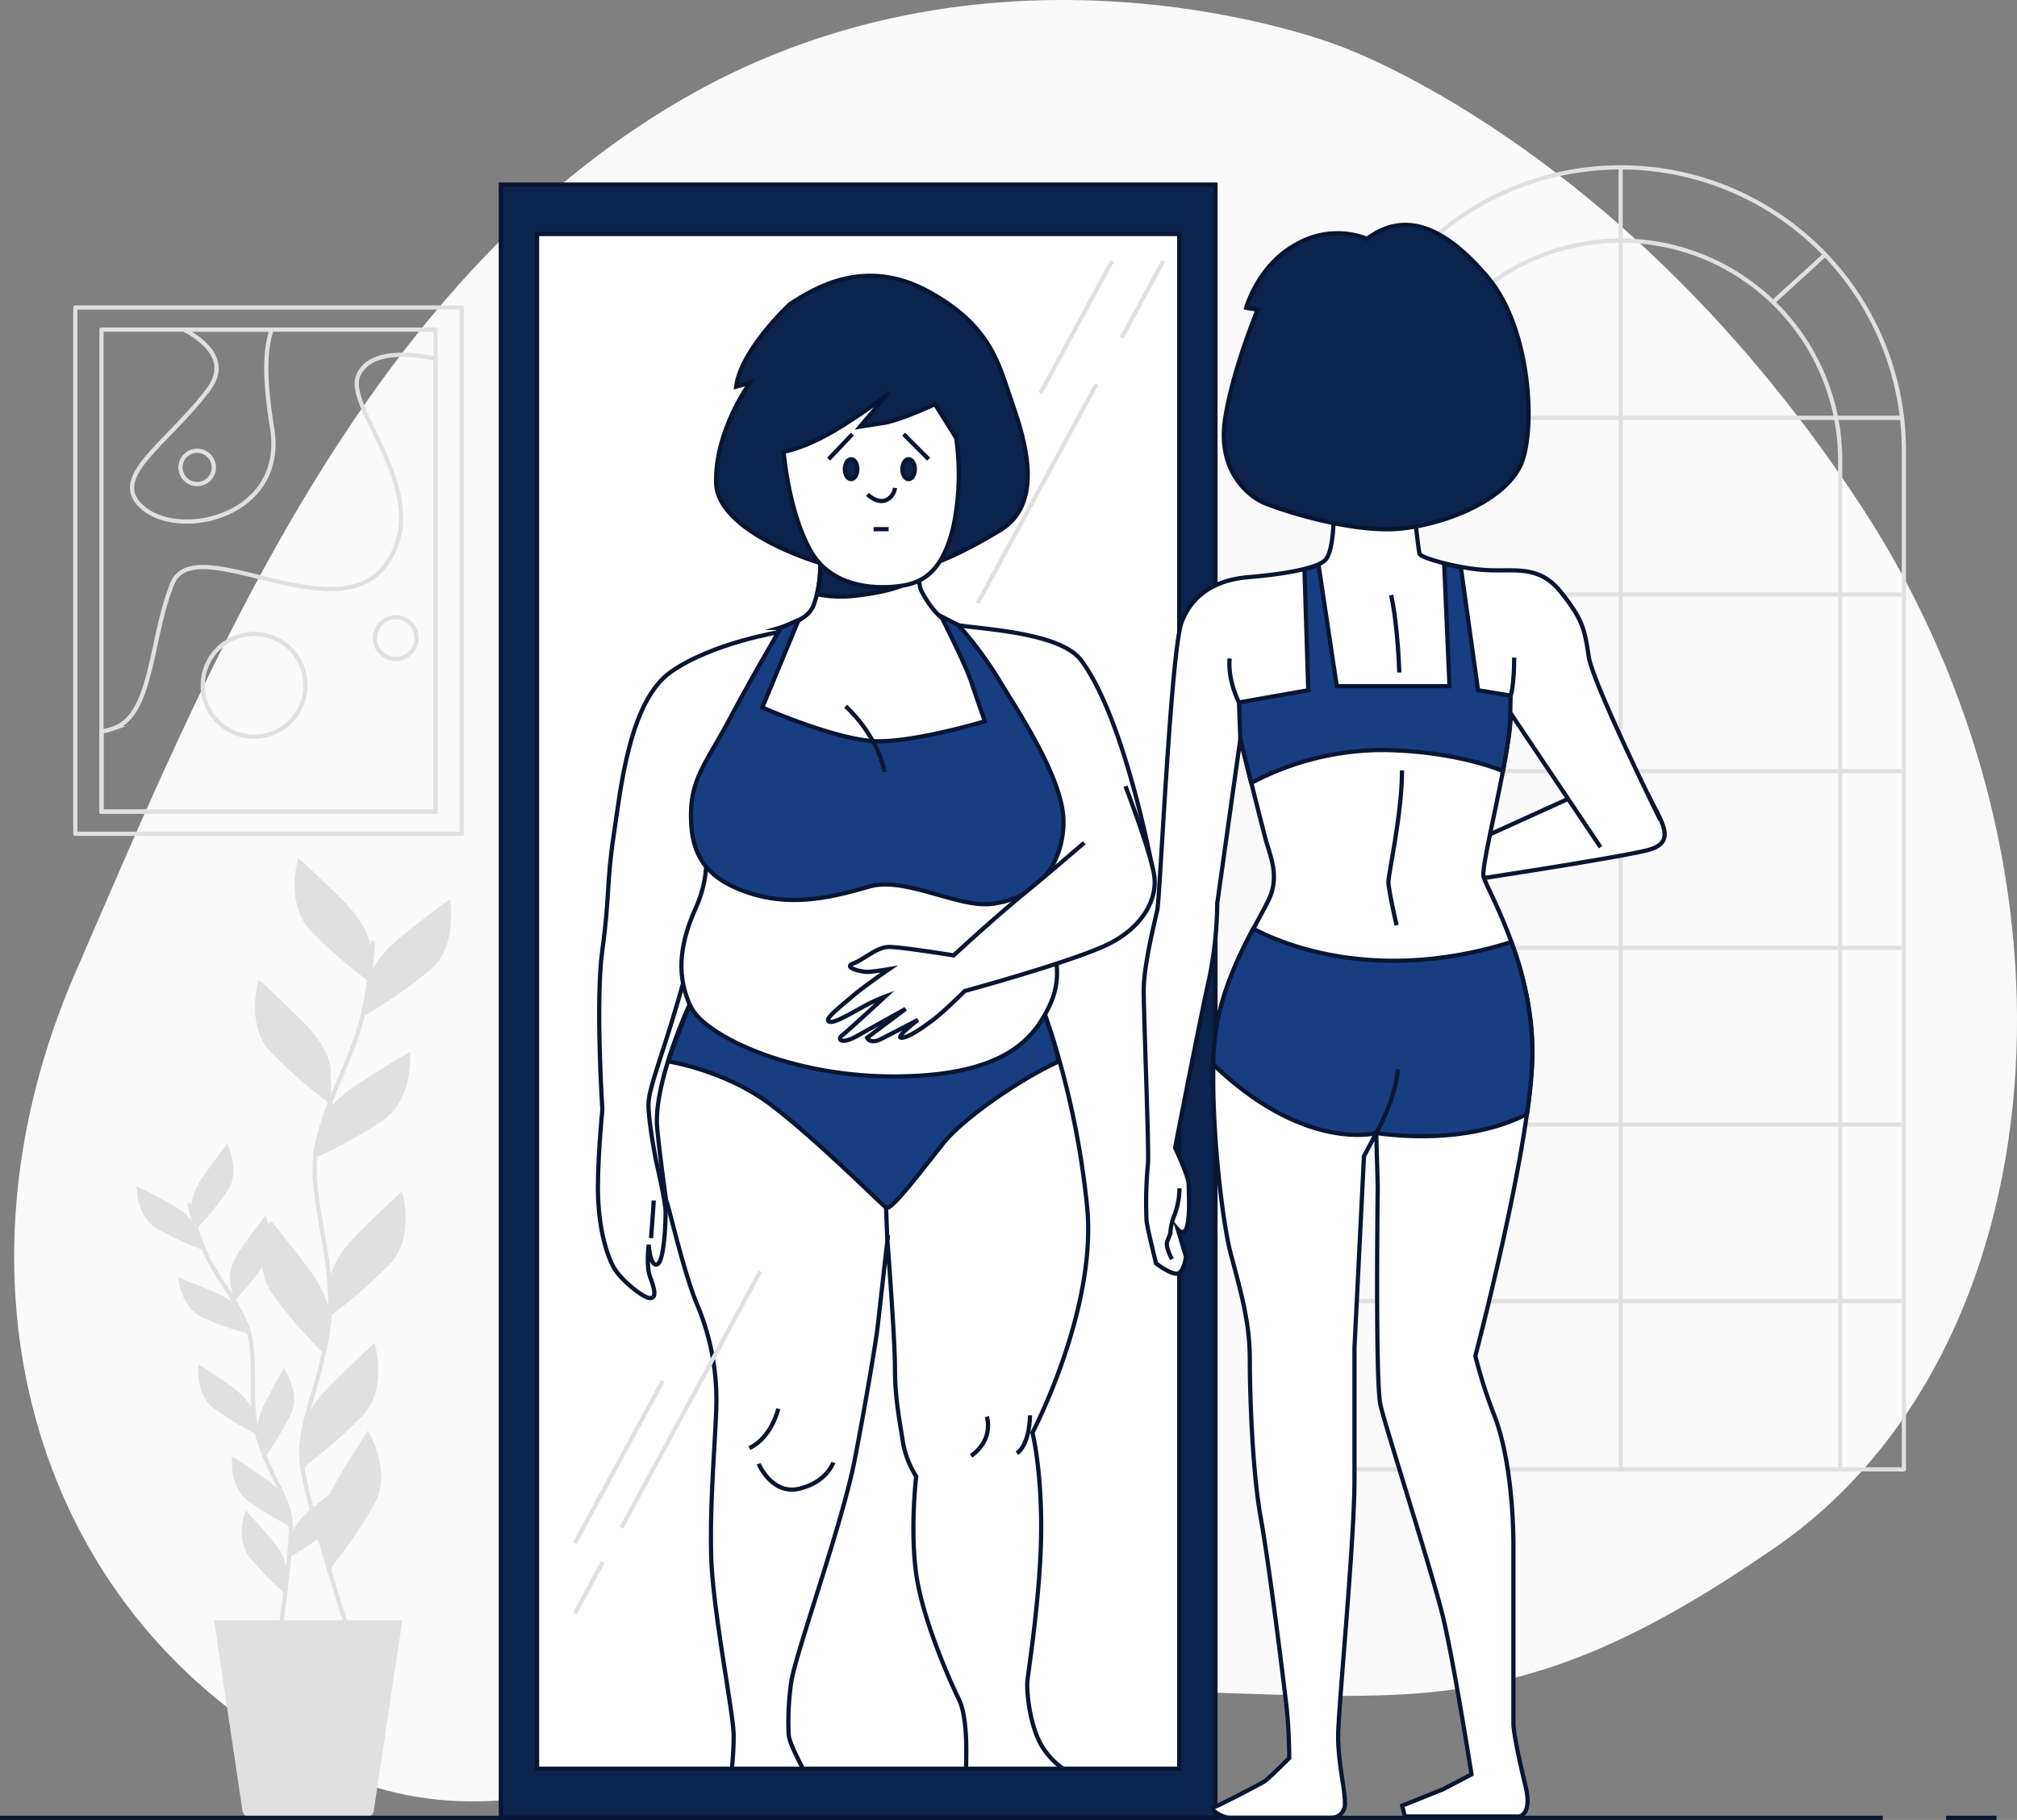
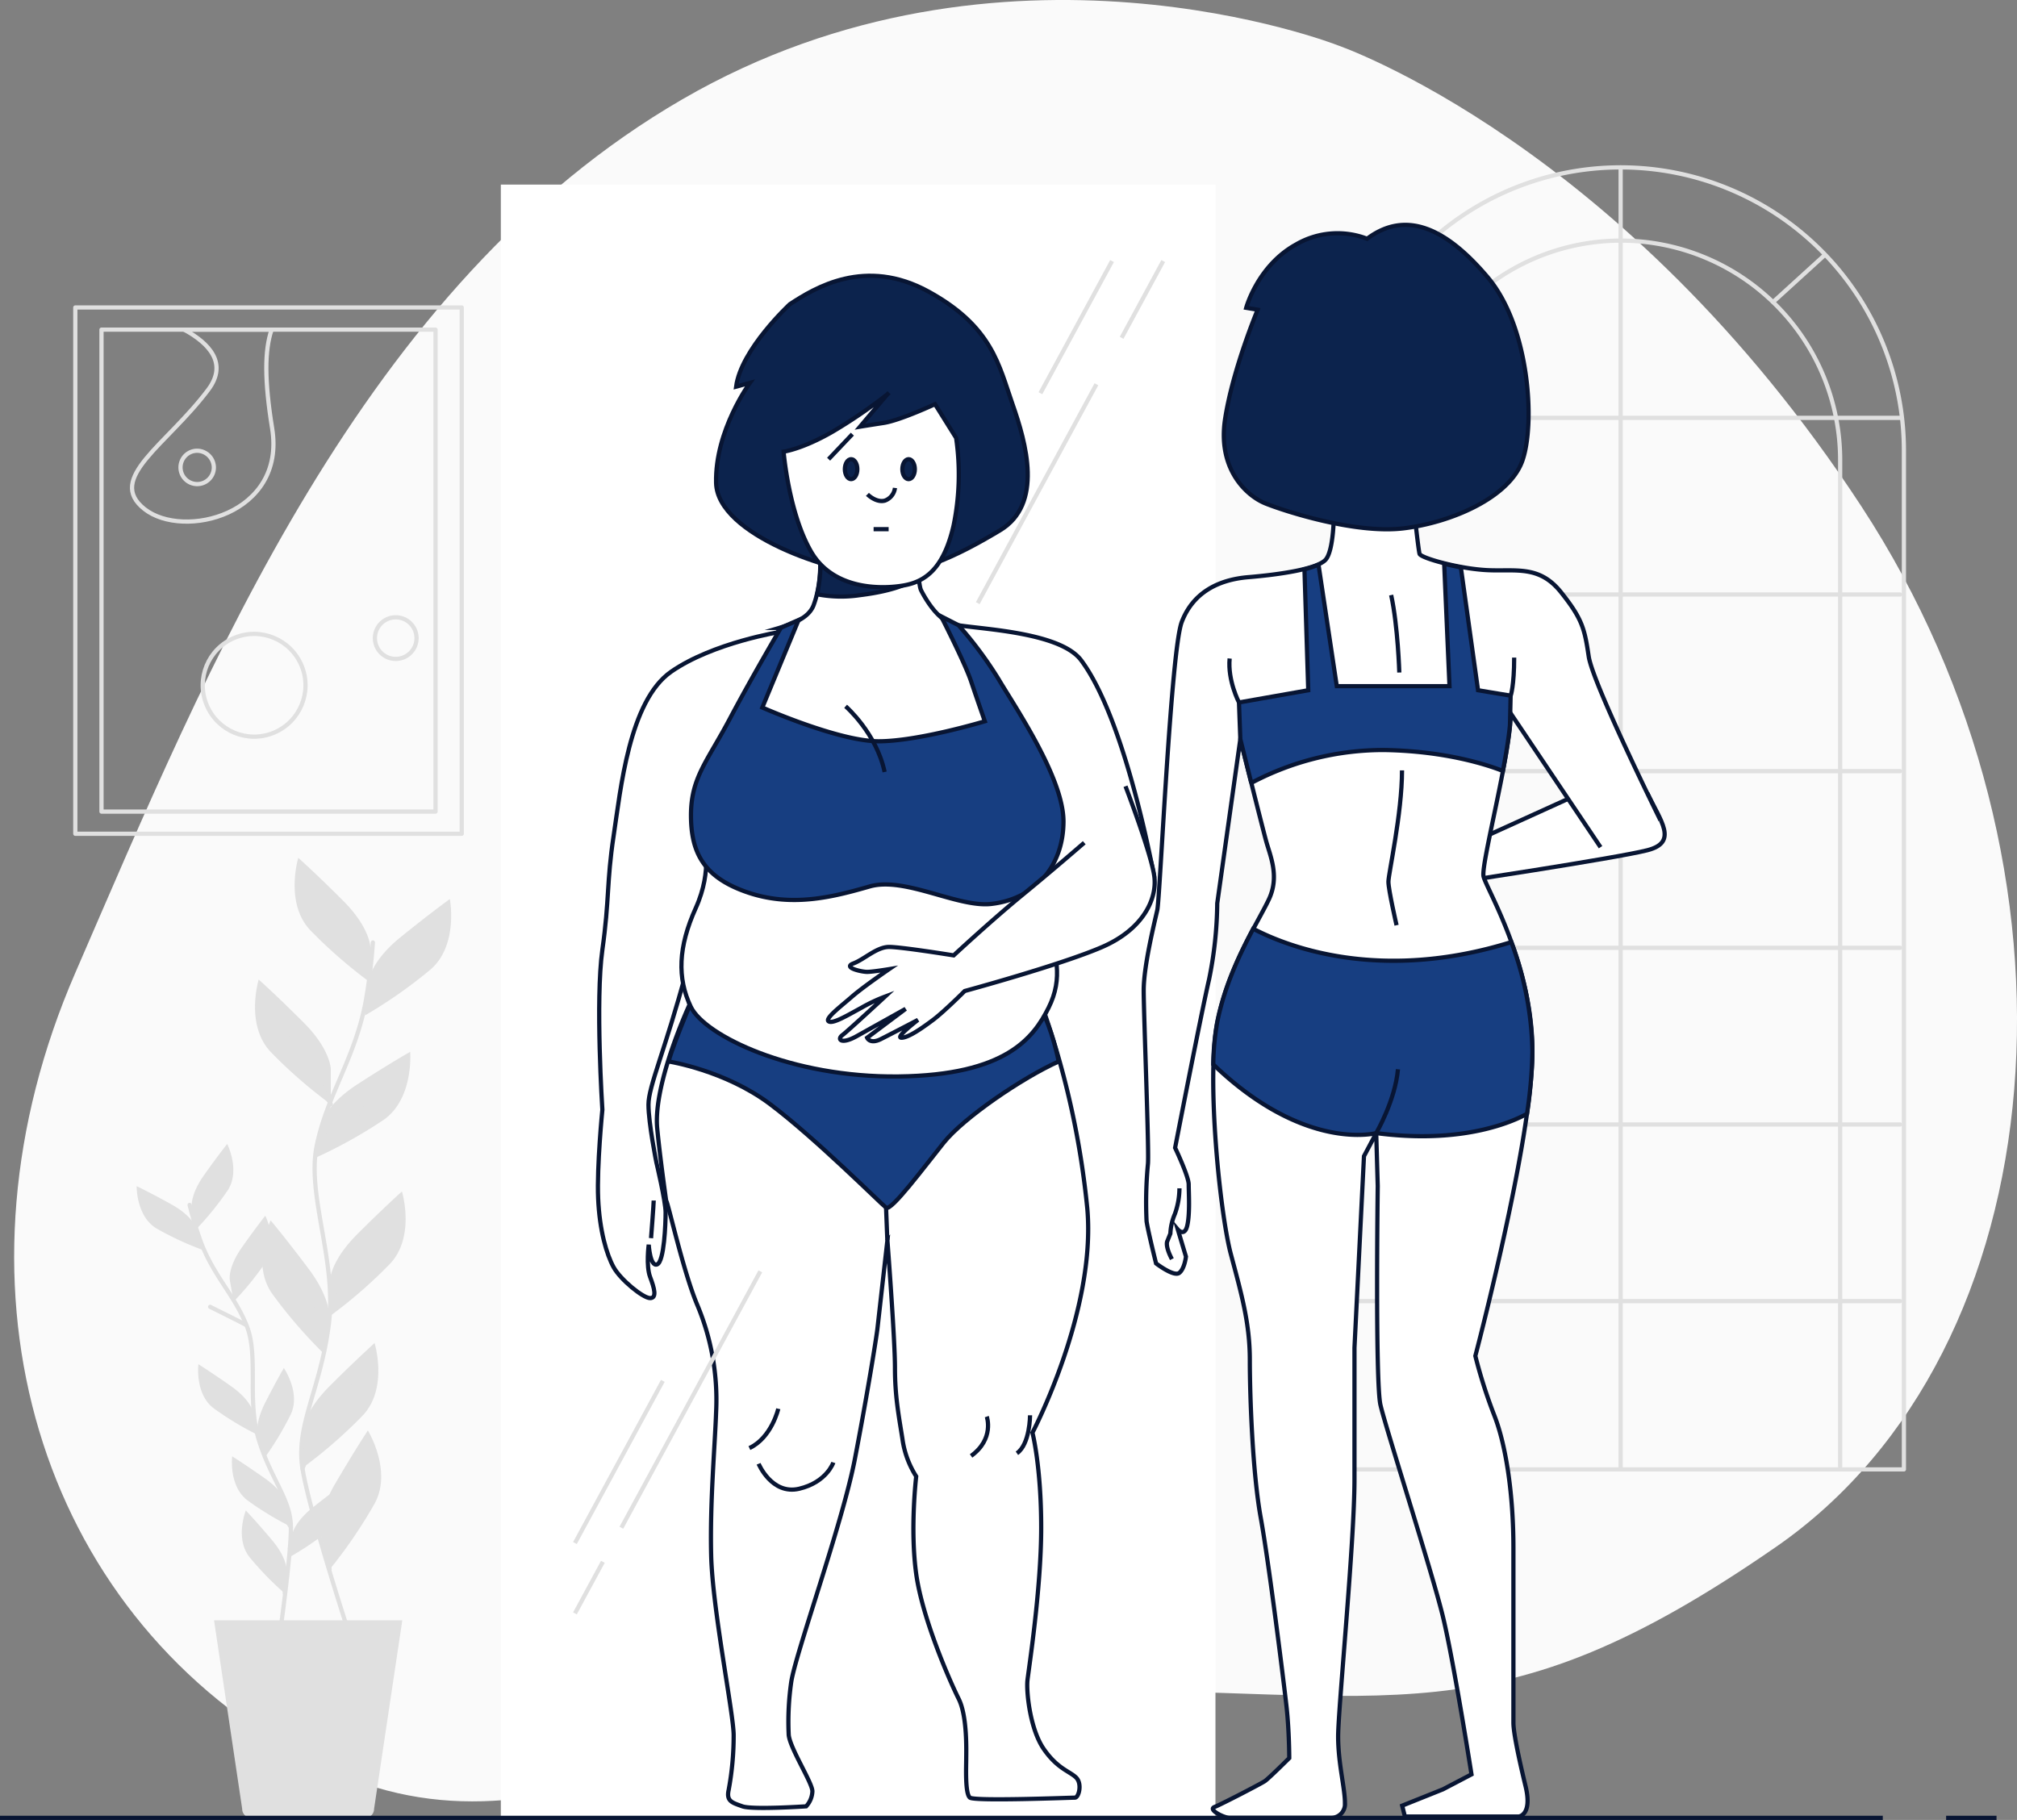
<svg xmlns="http://www.w3.org/2000/svg" viewBox="0 0 477.79 431.15">
  <rect x="0" y="0" width="477.79" height="431.15" fill="#808080" stroke="none" />
  <defs>
    <style>.cls-1{fill:#fafafa;}.cls-2,.cls-3,.cls-7{fill:none;}.cls-2,.cls-3{stroke:#e0e0e0;}.cls-2{stroke-linecap:round;stroke-linejoin:round;}.cls-3,.cls-6,.cls-7,.cls-8,.cls-9{stroke-miterlimit:10;}.cls-4{fill:#e0e0e0;}.cls-5,.cls-6{fill:#fff;}.cls-6,.cls-7,.cls-8,.cls-9{stroke:#081533;}.cls-8{fill:#0c234d;}.cls-9{fill:#173e81;}</style>
  </defs>
  <g id="Слой_2" data-name="Слой 2">
    <g id="Background_Simple" data-name="Background Simple">
      <path class="cls-1" d="M316.83,10.71S237.49-20.46,161.61,23.54,49.28,158,17.83,230.48,7.63,378.08,67.41,413.75s98.47-13.37,181-13.52S353.46,413,420.69,366.47,497.24,206,440.91,119.93,316.83,10.71,316.83,10.71Z" />
    </g>
    <g id="Window">
      <path class="cls-2" d="M383.9,39.65h0a67.1,67.1,0,0,1,67.1,67.1V348.1a0,0,0,0,1,0,0H316.8a0,0,0,0,1,0,0V106.75a67.1,67.1,0,0,1,67.1-67.1Z" />
      <path class="cls-2" d="M332,347.38V108.92A52,52,0,0,1,383.9,57h0a52,52,0,0,1,52,52V347.38" />
      <line class="cls-2" x1="383.9" y1="39.65" x2="383.9" y2="347.74" />
      <line class="cls-2" x1="317.52" y1="98.99" x2="450.1" y2="98.99" />
      <line class="cls-2" x1="317.52" y1="140.84" x2="450.1" y2="140.84" />
      <line class="cls-2" x1="317.52" y1="182.69" x2="450.1" y2="182.69" />
      <line class="cls-2" x1="317.52" y1="224.54" x2="450.1" y2="224.54" />
      <line class="cls-2" x1="317.52" y1="266.39" x2="450.1" y2="266.39" />
      <line class="cls-2" x1="317.52" y1="308.24" x2="450.1" y2="308.24" />
      <line class="cls-2" x1="335.25" y1="60.59" x2="347.27" y2="71.54" />
      <line class="cls-2" x1="432.05" y1="60.59" x2="420.02" y2="71.54" />
    </g>
    <g id="Picture">
      <rect class="cls-2" x="17.84" y="72.84" width="91.54" height="124.68" />
      <rect class="cls-2" x="24.04" y="78.09" width="79.13" height="114.18" />
-       <path class="cls-3" d="M103.17,85c-1.29-.32-15.17-3.55-18.31,4-3.29,7.89,18.42,28.28,6.58,44.72s-45.38-8.55-50.65,4.61-4.6,30.91-13.81,34.2a19,19,0,0,1-2.94.78v18.94h79.13Z" />
      <path class="cls-3" d="M43.63,78.09c6,3.28,10.36,8,5.71,14.22-9.86,13.15-24.33,21-15.12,28.28s33.54,1.31,30.25-19.08C62.65,90.24,62.65,83,64.34,78.09Z" />
      <circle class="cls-3" cx="60.2" cy="162.35" r="12.17" transform="translate(-57.55 35.39) rotate(-22.5)" />
      <path class="cls-3" d="M98.67,151.17a4.93,4.93,0,1,1-4.93-4.93A4.93,4.93,0,0,1,98.67,151.17Z" />
      <path class="cls-3" d="M50.66,110.72a3.95,3.95,0,1,1-3.95-3.94A4,4,0,0,1,50.66,110.72Z" />
    </g>
    <g id="Plants">
      <path class="cls-4" d="M87.74,224.46s0-4.62-6.46-11.08-10.62-10.16-10.62-10.16-3.23,10.62,2.77,17.08a114,114,0,0,0,14.31,12.47Z" />
      <path class="cls-4" d="M78.36,253.29s0-4.62-6.46-11.08-10.62-10.16-10.62-10.16-3.23,10.62,2.77,17.08A113.11,113.11,0,0,0,78.36,261.6Z" />
      <path class="cls-4" d="M87.33,232.32s.49-4.59,7.6-10.34,11.63-9,11.63-9,2.1,10.9-4.56,16.69a113.82,113.82,0,0,1-15.54,10.88Z" />
      <path class="cls-4" d="M76,266.37s1-4.52,8.64-9.48,12.52-7.71,12.52-7.71.93,11.06-6.29,16.12a112.55,112.55,0,0,1-16.61,9.19Z" />
      <path class="cls-4" d="M78.13,303.49s0-4.61,6.47-11.08,10.61-10.15,10.61-10.15,3.24,10.61-2.77,17.08A113.53,113.53,0,0,1,78.13,311.8Z" />
      <path class="cls-4" d="M78,312.55s.65-4.57-4.83-11.88-9.06-11.56-9.06-11.56-4.71,10.05.31,17.3a113.14,113.14,0,0,0,12.4,14.37Z" />
      <path class="cls-4" d="M71.65,339.41s0-4.62,6.47-11.08,10.61-10.16,10.61-10.16S92,328.79,86,335.25a113.11,113.11,0,0,1-14.31,12.47Z" />
      <path class="cls-4" d="M76,363.75s-1.17-4.46,3.45-12.35,7.69-12.52,7.69-12.52,5.82,9.46,1.65,17.23a113.63,113.63,0,0,1-10.69,15.68Z" />
      <path class="cls-2" d="M88.33,223.27a132.53,132.53,0,0,1-1.77,14.34c-2.56,13.2-9,21.71-11.5,33.64s4.78,27.28,2.82,42.59S70,337.67,71.65,347.89s10.65,37.9,10.65,37.9" />
      <line class="cls-2" x1="87.27" y1="235.39" x2="94.24" y2="230.04" />
      <line class="cls-2" x1="87.6" y1="229.23" x2="84.68" y2="224.05" />
      <path class="cls-2" d="M75.45,270.7s5.83-4.37,11.82-8.75" />
      <path class="cls-2" d="M78.36,261.6S73.5,252.07,68,245.75" />
      <path class="cls-2" d="M78.36,310.06a72.25,72.25,0,0,1,12.47-16.68" />
      <path class="cls-2" d="M77.23,316.54a81.76,81.76,0,0,0-6.32-12c-3.4-5-3.89-5.67-3.89-5.67" />
      <path class="cls-2" d="M71.65,347.89a78.3,78.3,0,0,1,5.25-10.62,68,68,0,0,1,6.81-8.91" />
      <path class="cls-2" d="M78.07,371.79a19.78,19.78,0,0,1,1.75-10.22c2.43-4.7,5.18-10.85,6.32-13.28" />
      <path class="cls-4" d="M45.42,286.13s-.5-2.9,2.85-7.65S53.82,271,53.82,271s3.18,6.31.12,11a71.71,71.71,0,0,1-7.62,9.37Z" />
      <path class="cls-4" d="M54.43,303.19s-.5-2.89,2.85-7.65S62.84,288,62.84,288s3.18,6.31.11,11a71.71,71.71,0,0,1-7.62,9.37Z" />
      <path class="cls-4" d="M46.53,291s-.81-2.83-5.89-5.66S32.37,281,32.37,281s-.13,7.07,4.67,10A72,72,0,0,0,48,296.1Z" />
-       <path class="cls-4" d="M57.33,311.14s-1.1-2.73-6.45-5-8.68-3.47-8.68-3.47.61,7,5.69,9.42a72.37,72.37,0,0,0,11.41,4Z" />
      <path class="cls-4" d="M60,334.65s-.5-2.9-5.25-6.25S47,323.19,47,323.19s-.88,7,3.59,10.41a71.92,71.92,0,0,0,10.33,6.26Z" />
      <path class="cls-4" d="M61.07,340.32s-.9-2.8,1.74-8,4.43-8.23,4.43-8.23,4,5.79,1.68,10.88a72.34,72.34,0,0,1-6.21,10.36Z" />
      <path class="cls-4" d="M69.19,363.67s.33-2.92,4.89-6.54,7.45-5.65,7.45-5.65,1.27,6.95-3,10.6a72.51,72.51,0,0,1-10,6.84Z" />
      <path class="cls-4" d="M68,356.47s-.5-2.9-5.26-6.25S55,345,55,345s-.87,7,3.59,10.41a72,72,0,0,0,10.33,6.27Z" />
      <path class="cls-4" d="M67.92,372.2s.25-2.92-3.5-7.37-6.19-7-6.19-7-2.62,6.56.84,11a72.19,72.19,0,0,0,8.41,8.67Z" />
      <path class="cls-2" d="M44.92,285.45a85,85,0,0,0,2.67,8.8c3,8,8,12.64,10.86,19.84s0,17.63,2.86,27,7.56,14.08,7.6,20.68-2.56,24.92-2.56,24.92" />
      <line class="cls-2" x1="46.9" y1="292.93" x2="41.95" y2="290.34" />
      <line class="cls-2" x1="46.03" y1="289.11" x2="47.29" y2="285.54" />
      <path class="cls-2" d="M58.15,313.79s-4.13-2.11-8.37-4.2" />
-       <path class="cls-2" d="M55.33,308.4a59.75,59.75,0,0,1,4.78-11.06" />
      <path class="cls-2" d="M60.59,338.79A46.06,46.06,0,0,0,51,329.68" />
      <path class="cls-2" d="M62,342.73a51.73,51.73,0,0,1,2.66-8.2c1.59-3.52,1.82-4,1.82-4" />
      <path class="cls-2" d="M68.68,366.79A43.69,43.69,0,0,1,74,361.26a28.59,28.59,0,0,0,3.46-3" />
      <path class="cls-2" d="M68.91,361.79a49.42,49.42,0,0,0-4.45-6.09,43.53,43.53,0,0,0-5.23-4.85" />
      <path class="cls-2" d="M67.48,377.47a12.65,12.65,0,0,0-2.21-6.22c-2-2.68-4.43-6.24-5.4-7.64" />
      <path class="cls-4" d="M86.49,430.65h-27a2.12,2.12,0,0,1-2.12-2.12L50.7,383.85H95.3l-6.69,44.68A2.12,2.12,0,0,1,86.49,430.65Z" />
    </g>
    <g id="Mirror">
      <rect class="cls-5" x="118.64" y="43.73" width="169.28" height="386.93" />
      <path class="cls-6" d="M162.61,230c-5,18.64-9,27.34-9,31.69s1.87,13.67,1.87,13.67,2.19,9.2,2.19,11.86-.33,11.64-2,12.31-2-4.66-2-4.66-.67,5,.33,7.65,1.66,5,0,5-7-4.33-8.65-7.32-3.33-8.66-3.66-16.31,1-21,1-21S141,237,142.69,225s1-16,2.66-26.95,3.66-32,13.64-38.93,26-9.45,26-9.45,3.59-1.87,3.92,6.12-10.65,27-15.64,42.26S162.61,230,162.61,230Z" />
      <path class="cls-7" d="M154.22,293.32s.63-8,.63-8.92" />
      <path class="cls-6" d="M256.09,156.4c-5.37-7.16-26.65-7.4-30.5-8.58s-6.81-6.81-7.41-8-.88-7.4-.88-7.4l.29-3.56L193.9,128s1.48,8.29-1.18,15.39c-1,2.62-4,4.15-8.12,5.36a117.9,117.9,0,0,1-9.3,21.4c-6.66,11.64-12,20-9.65,28.28s4,10,4,10S164.65,216,163,224a29.22,29.22,0,0,0,.34,14s-8.65,18.64-7.66,29.28c.46,4.84,1.32,11.45,2.13,17.23.25-.42,4,16.69,7.39,24.69a58.12,58.12,0,0,1,4.44,25.17c-.29,8.29-1.48,21.32-1.18,34.06s5.33,37.6,5.33,42.64a70.06,70.06,0,0,1-1.19,13c-.59,2.66.89,3,3.26,3.85s15.1,0,15.1,0a5.54,5.54,0,0,0,1.48-3.56c0-2.07-5.62-10.66-5.62-13.62a65.49,65.49,0,0,1,.59-12.14c.89-6.51,12.14-37.61,15.1-53s5-28.13,5.33-30.79l2.37-21S212,317.2,212,324s.88,11.25,1.77,16.88a22.08,22.08,0,0,0,3.26,8.88s-1.48,12.44,0,23.1,8,25.46,10.07,29.61,1.78,12.44,1.78,14.21-.3,8.29.88,9.18,24,0,24.88,0,1.77-3.25.29-4.74-4.44-2.07-7.7-6.81-4.14-13.62-3.84-16.28,3.25-21.62,3.25-36.13-2.07-22.5-2.07-22.5,15.1-28.73,13-53a202.58,202.58,0,0,0-10.07-46.19s3.55-7.11,2.37-13.63S247.8,218,247.8,218l-3-11.85,28.61,1.63S266.75,170.62,256.09,156.4Z" />
      <path class="cls-8" d="M217.6,136.57c0-.18,0-.36,0-.54l-10.7-4.64c-1.74-.49-8.44-1-12.68-1.26a34.4,34.4,0,0,1-.66,10.65,29.69,29.69,0,0,0,10,.23C213.26,139.83,216.64,137.47,217.6,136.57Z" />
      <path class="cls-7" d="M233.75,335.59s1.87,5.28-3.72,9.32" />
      <path class="cls-7" d="M244,335.28s0,6.83-3.11,9" />
      <path class="cls-7" d="M184.36,333.73s-1.55,6.83-6.84,9.32" />
      <path class="cls-7" d="M179.7,346.77s3.11,7.46,9.63,5.91,8.08-6.22,8.08-6.22" />
      <line class="cls-7" x1="210.19" y1="293.8" x2="209.89" y2="286.1" />
      <path class="cls-9" d="M158.37,251.46s13.32,2.07,24,10.07,26.36,23.69,27.54,24.57,8.89-9.47,13.63-15.39,18.65-15.4,27.24-19.25c0,0-1.48-7.7-4.44-13,0,0-20.44,9.47-38.8,8s-41.75-13.91-41.75-13.91S159.85,246.13,158.37,251.46Z" />
      <path class="cls-6" d="M166.66,199.05s2.3,6.89-1.85,16.07-4.43,16.58-1.17,23.39,23.75,16.8,49.21,16.5,32-9.18,35.54-16.28S250.17,226,247.8,218s-3.56-13.33-3.56-13.33-31.39-4.14-46.19-4.14S166.66,199.05,166.66,199.05Z" />
      <path class="cls-9" d="M185,148.7s-6.81,11.55-12.14,21.62-9.18,13.92-9.18,22.8,3,14.81,13.62,18.36,20.43.89,28.72-1.48,20.78,5,28.73,4.15c10.66-1.19,17.17-9.18,17.17-19.55s-11.55-27.24-15.4-33.75a91.93,91.93,0,0,0-9.47-12.74L222.92,146s5.63,11,7.11,15.4,3.26,9.47,3.26,9.47-15.7,4.74-25.17,4.74-27.54-8-27.54-8l8.59-20.73Z" />
      <path class="cls-7" d="M200.31,167.32s7.29,6.32,9.24,15.56" />
      <path class="cls-6" d="M256.84,199.64s-7.49,6.51-14.65,12.37-16.28,14.32-16.28,14.32-12.37-2-15.3-2-5.86,2.93-8.46,3.91,1.95,2,3.25,2,5.21-.65,5.21-.65-6.18,4.23-8.79,6.51-6.51,5.21-5.53,5.86,4.23-1.3,7.81-3.25a38,38,0,0,1,5.54-2.61s-8.79,8.14-10.1,9.12-.32,2.28,3.26.32L214.52,239l-9.12,6.84s.65,1.63,3.26.32,8.79-4.55,8.79-4.55-5.54,4.23-3.91,4.23,4.89-2.28,7.49-4.23,7.49-6.84,7.49-6.84,22.79-6.19,32.55-10.42,13-11.39,12.38-16.6-6.84-21.49-6.84-21.49" />
      <path class="cls-8" d="M187.1,72.06S175.55,82.72,174.37,91.6l3.26-.89s-8.29,11.26-8,23.69,27.84,21.32,37.61,21.62,19.25-4.15,29.61-10.36,6.22-20.73,3-29.91S235.07,77.39,220,69.1,193,68.21,187.1,72.06Z" />
      <path class="cls-6" d="M185.62,107s1.19,14.51,6.52,23.69,16.88,8.88,21.91,8,9.47-3.85,11.84-14.21a60,60,0,0,0,.6-20.73l-5-8s-8.29,3.85-12.14,4.44-5.63.89-5.63.89l6.52-7.7a120.65,120.65,0,0,1-13,8.88C190.06,106.41,185.62,107,185.62,107Z" />
      <path class="cls-8" d="M203.09,111.15c0,1.3-.66,2.36-1.48,2.36s-1.48-1.06-1.48-2.36.66-2.37,1.48-2.37S203.09,109.84,203.09,111.15Z" />
      <path class="cls-8" d="M216.71,111.15c0,1.3-.66,2.36-1.48,2.36s-1.48-1.06-1.48-2.36.67-2.37,1.48-2.37S216.71,109.84,216.71,111.15Z" />
      <path class="cls-7" d="M212,115.59a3.67,3.67,0,0,1-2.37,3c-2.08.59-4.15-1.48-4.15-1.48" />
      <line class="cls-7" x1="206.94" y1="125.36" x2="210.5" y2="125.36" />
      <line class="cls-7" x1="201.91" y1="102.85" x2="196.28" y2="108.78" />
-       <line class="cls-7" x1="214.05" y1="102.85" x2="219.97" y2="108.78" />
-       <path class="cls-8" d="M118.64,43.73V430.65H287.92V43.73ZM279.34,419H127.22V55.43H279.34Z" />
      <line class="cls-3" x1="259.72" y1="91.03" x2="231.61" y2="142.89" />
      <line class="cls-3" x1="275.54" y1="61.85" x2="265.69" y2="80.03" />
      <line class="cls-3" x1="142.81" y1="369.99" x2="136.19" y2="382.21" />
      <line class="cls-3" x1="180.11" y1="301.18" x2="147.19" y2="361.92" />
      <line class="cls-3" x1="157.01" y1="327.13" x2="136.19" y2="365.55" />
      <line class="cls-3" x1="263.42" y1="61.85" x2="246.46" y2="93.15" />
    </g>
    <g id="Character">
      <path class="cls-6" d="M372.21,188.91l-29.55,13.42-.32,7.09s40.49-6.1,47.89-8,3.12-6.93,0-13.52" />
      <path class="cls-6" d="M379.14,200.7,357.86,169c0,9.33-7.08,35.72-6.44,38.62S363,228.2,363,249.12s-13.52,72.1-13.52,72.1A119.6,119.6,0,0,0,354,335.38c2.89,7.4,4.5,19.31,4.5,31.22v41.52c0,3.22,2.45,13.25,2.9,15.13,1.61,6.76-1.61,7.08-1.61,7.08h-27l-.64-2.57,9.66-3.87,6.76-3.54s-4.19-26.71-6.76-37.33S328.25,338.28,327,332.81s-.64-51.82-.64-51.82L326,268.43l-2.9,5.47-2.25,45.39v31.22c0,14.8-3.87,54.39-3.87,60.83s1.61,12.23,1.61,15.77a3.26,3.26,0,0,1-3.22,3.54H291.23c-1.28,0-5.15-1.93-3.54-2.57s10.95-5.47,11.91-6.12,5.8-5.47,5.8-5.47,0-6.44-.65-12.23-4.18-34.12-6.11-44.74-2.58-28.65-2.58-37.34-1.93-15.45-4.5-25.1-5.8-41.52-3.22-54.72,9.65-23.82,12.23-29.29.32-10.3-.65-13.84-6.11-24.14-6.11-24.14L288.34,214a93.51,93.51,0,0,1-1.93,18c-1.93,8.37-8.05,39.91-8.05,39.91s3.22,6.76,3.22,8.69.32,6.76-.32,9.66-2.26,1-2.26,1l1.93,6.43s-.32,2.9-1.6,3.87-5.48-2.26-5.48-2.26-1.93-7.72-2.25-10a96.37,96.37,0,0,1,.32-13.51c.32-2.58-1-35.41-1-41.2s2.57-16.1,3.22-19,3.21-61.48,5.79-68.24,8.37-10,15.77-10.62,16.42-1.93,18.35-4.18,1.93-11,1.93-11l19-.64s1,9.33,1.29,10.3,9.33,3.54,16.09,3.86,12.24-1.23,17.39,5.2,5.62,8.82,6.59,15.26,17,38.82,17,38.82" />
      <path class="cls-7" d="M279.39,281.51a18.3,18.3,0,0,1-1.08,6.07,13.05,13.05,0,0,0-1.07,4.64l-.71,1.78s-.65,1,1.07,4.29" />
      <path class="cls-9" d="M361.72,263.86A110.88,110.88,0,0,0,363,249.12a77,77,0,0,0-5-25.94c-31.31,9.76-53.36.92-61.14-3.16-3.06,5.77-6.83,13.47-8.56,22.34a61.23,61.23,0,0,0-.9,9.8C309.09,273,326,268.43,326,268.43,346.49,271.13,358.39,265.7,361.72,263.86Z" />
      <path class="cls-7" d="M326,268.43s4.5-7.72,5.15-15.12" />
      <path class="cls-7" d="M330.82,219.19s-1.93-8.37-1.93-10.3,3.22-16.09,3.22-26.39" />
      <path class="cls-7" d="M331.47,159.32s-.32-10.94-1.93-18.35" />
      <path class="cls-9" d="M356,182.64c.77-4,1.4-7.85,1.68-10.84l.16-7-7.72-1.28-4.07-29.11c-1.39-.26-2.73-.55-3.95-.86l1.26,29H316.66l-4.33-28.78a21.34,21.34,0,0,1-3.33,1.09l.9,28.66-16.41,2.89.32,8.69s1.23,4.93,2.6,10.38a66.73,66.73,0,0,1,31.52-7.8C342.74,177.93,352.72,181.33,356,182.64Z" />
      <path class="cls-7" d="M293.49,166.4s-2.71-5.15-2.21-10.4" />
      <path class="cls-7" d="M357.86,164.79s.82-2.3.82-9" />
      <path class="cls-8" d="M323.84,56.56A19.5,19.5,0,0,0,307,57.92c-9.08,5-11.8,15-11.8,15l2.72.45s-5.9,14.08-7.72,25.89,5,18.16,9.54,20,21.34,7.27,32.69,5.91,25-7.27,28.15-15.9,1.82-31.78-8.17-43.59S332.92,49.75,323.84,56.56Z" />
    </g>
    <g id="Floor">
      <line class="cls-7" x1="461" y1="430.65" x2="472.94" y2="430.65" />
      <line class="cls-7" y1="430.65" x2="446" y2="430.65" />
    </g>
  </g>
</svg>